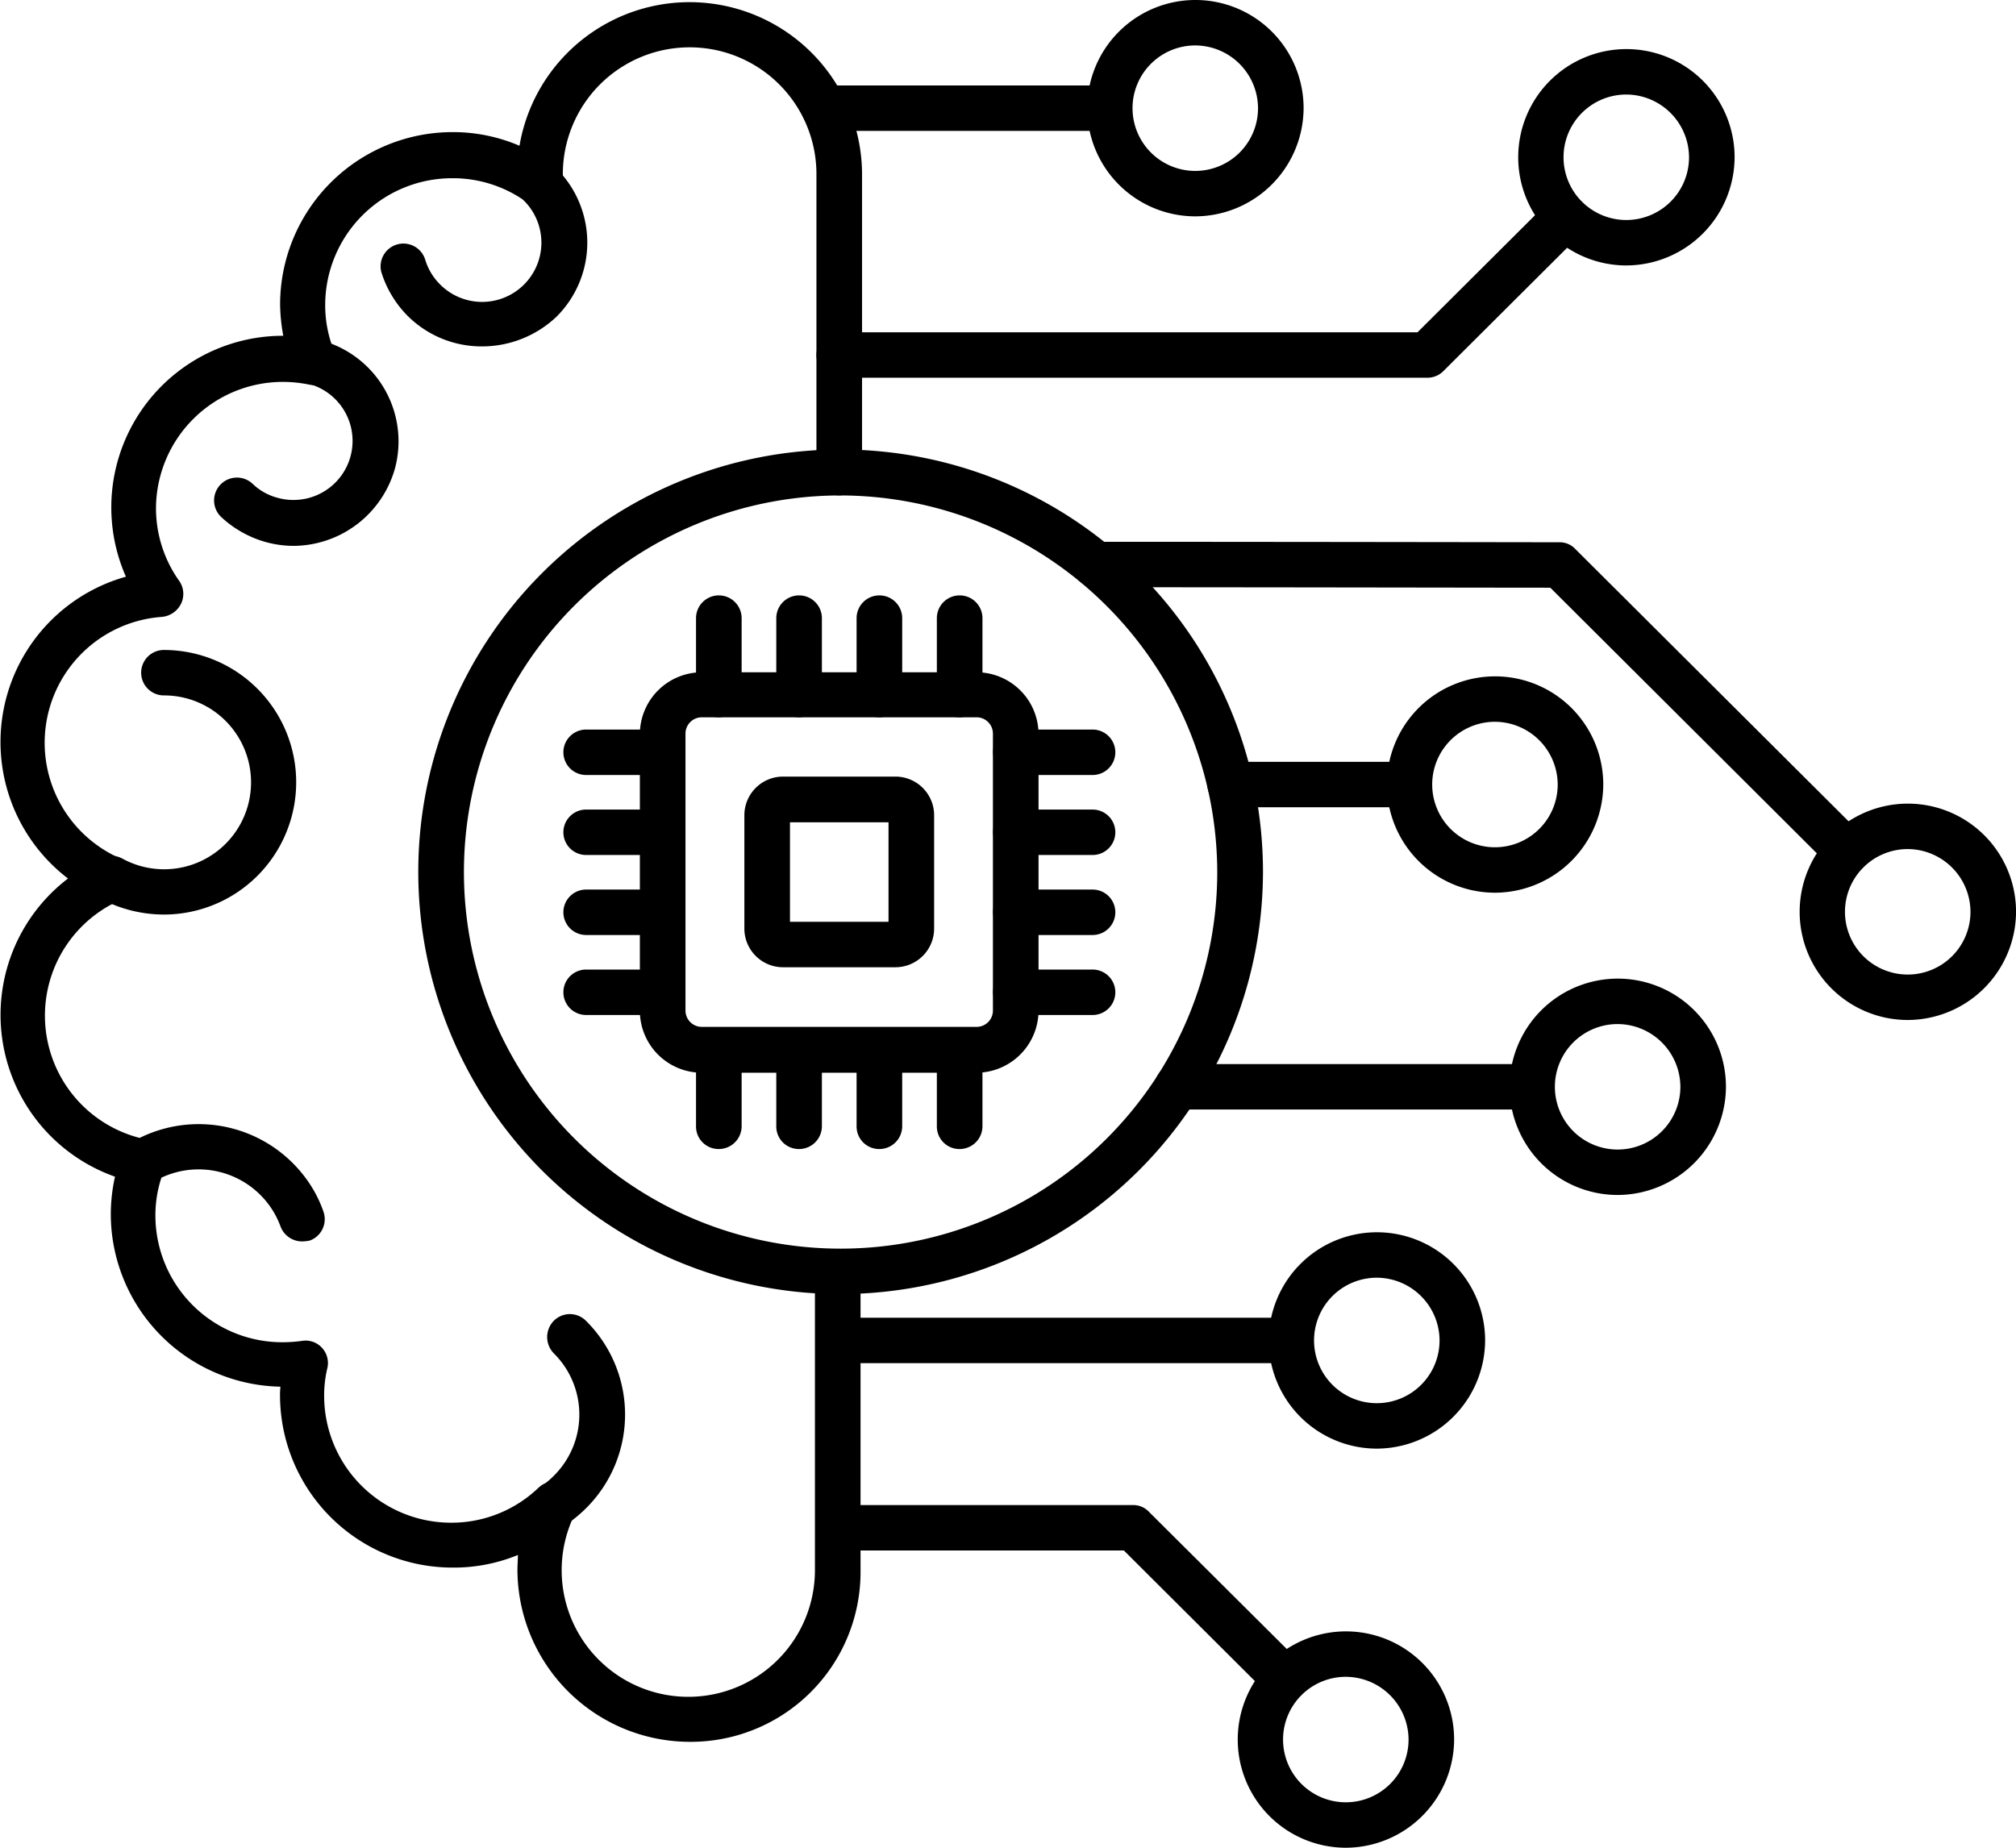
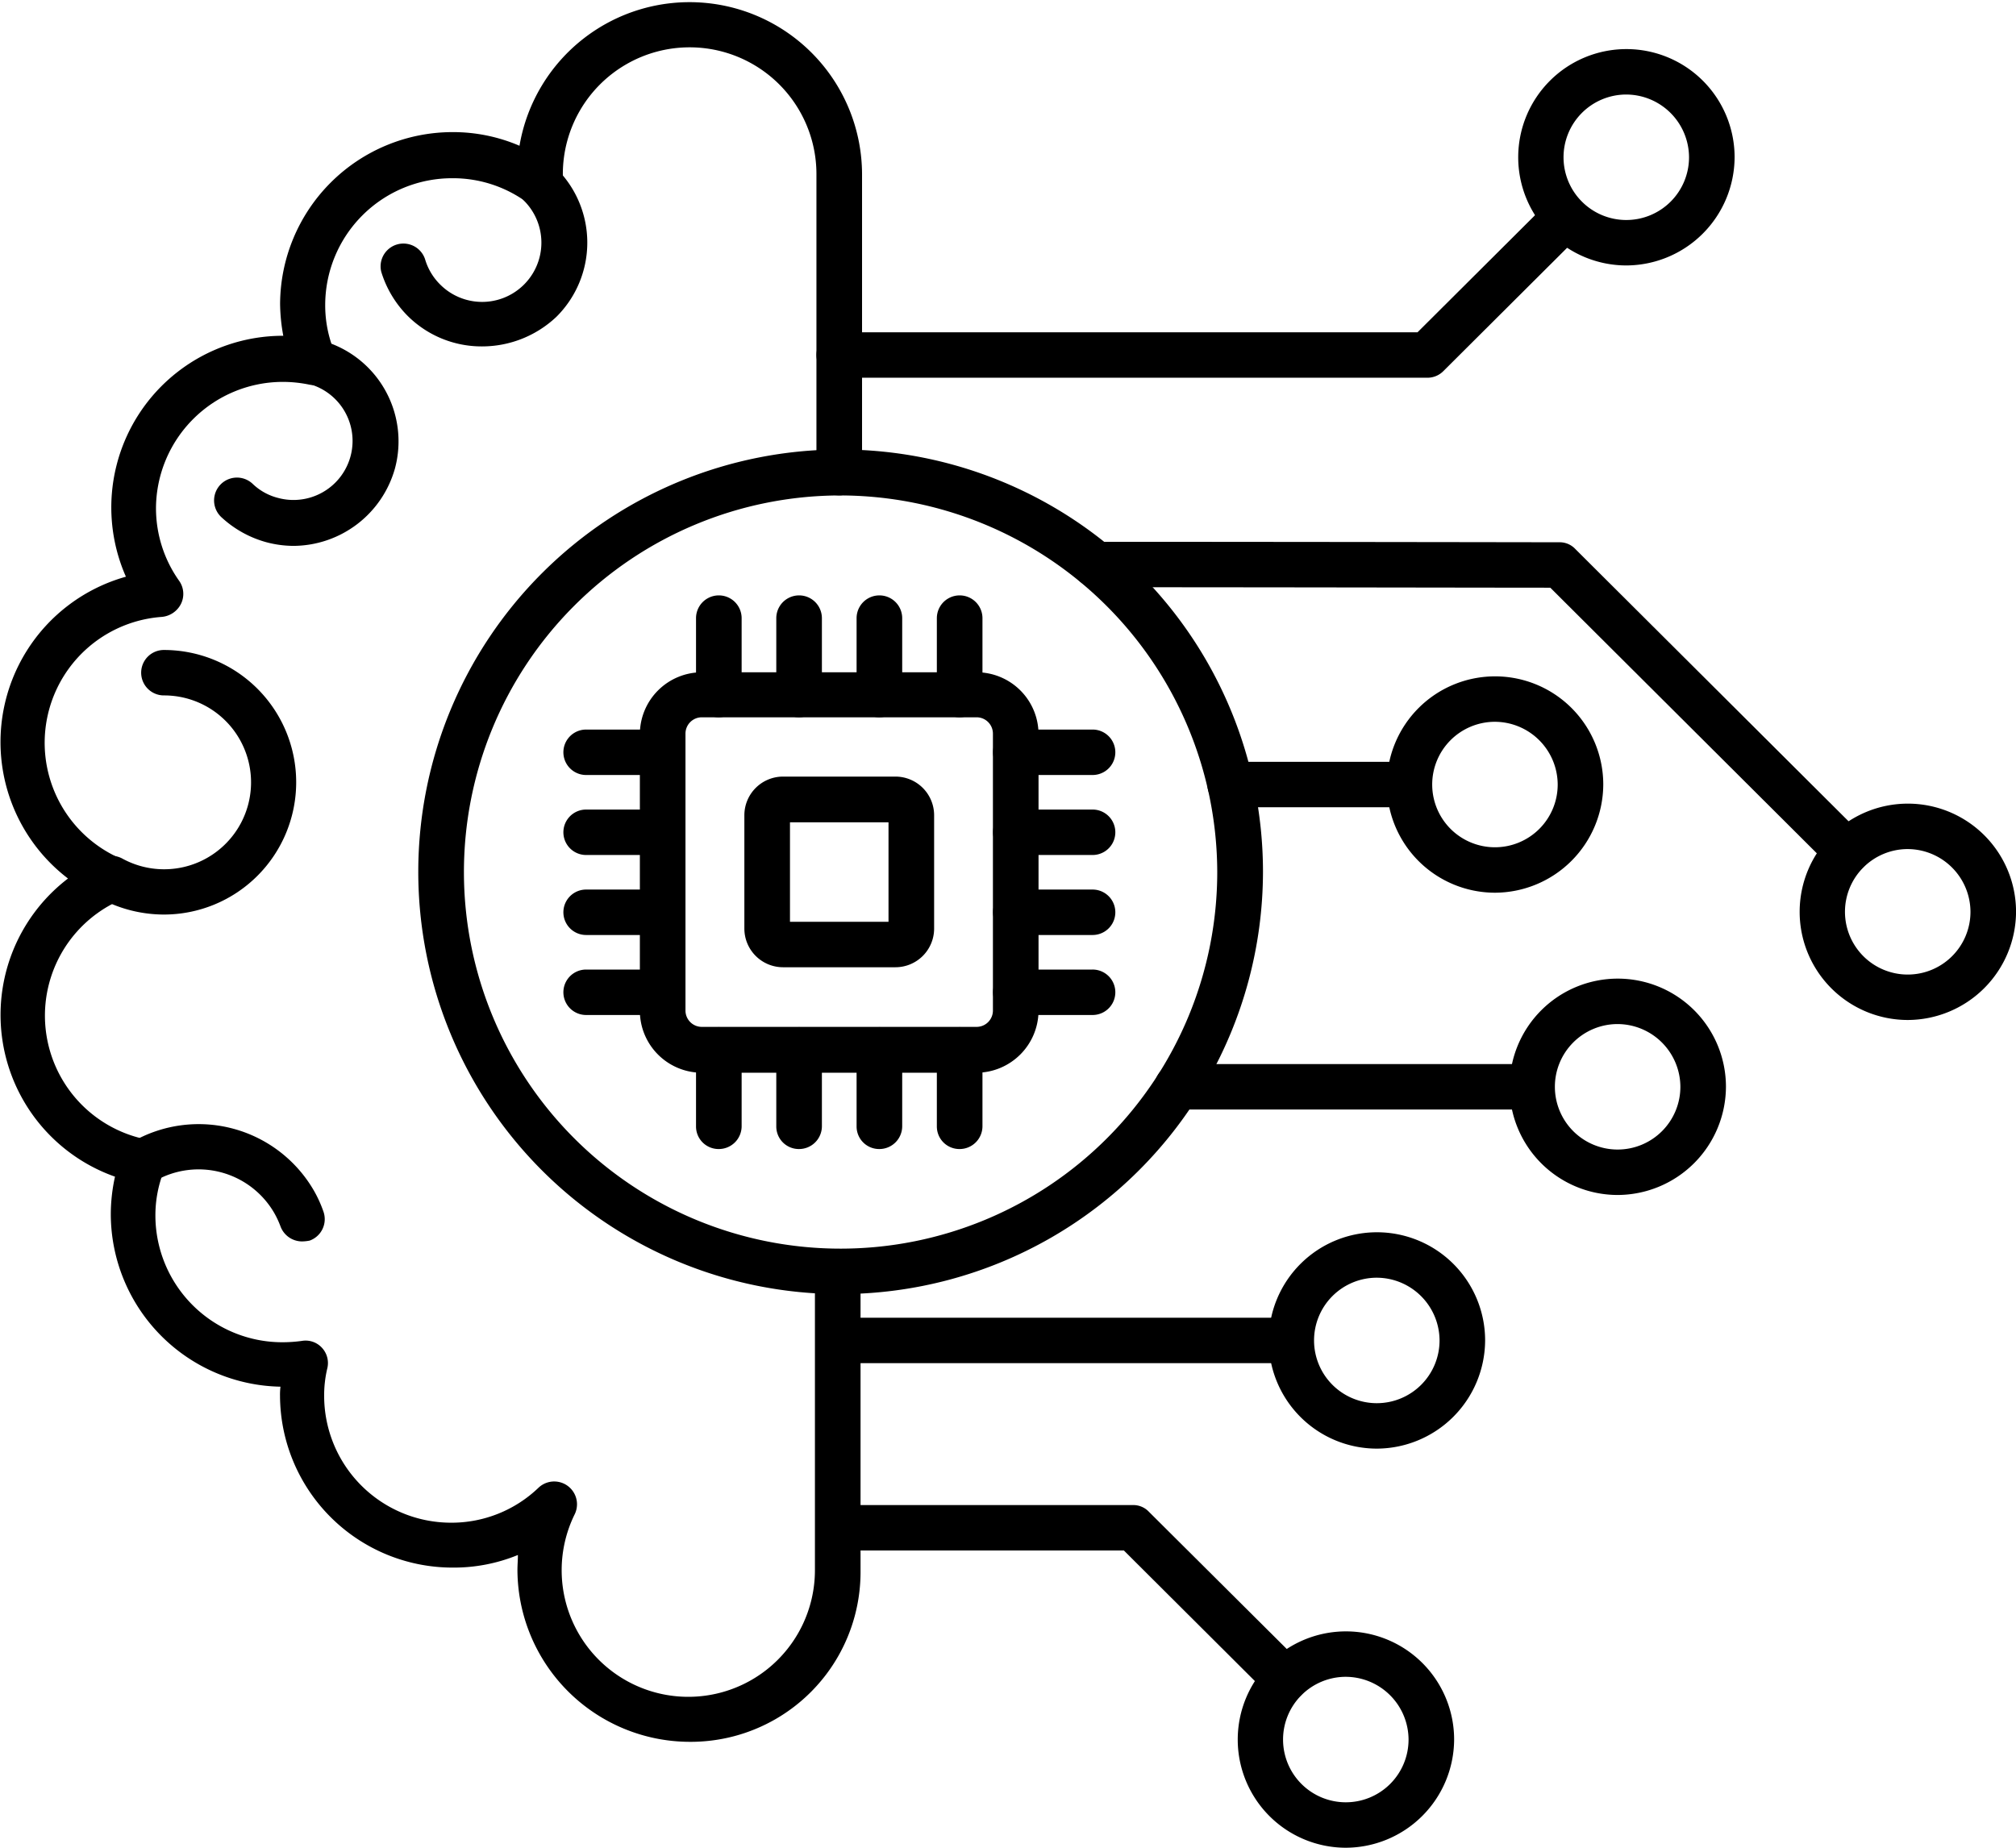
<svg xmlns="http://www.w3.org/2000/svg" width="48" height="44" viewBox="0 0 48 44">
  <g id="AI_Agent_" data-name="AI Agent " transform="translate(-4.3 -22.5)">
    <g id="Group_69417" data-name="Group 69417" transform="translate(13.355 26.347)">
      <path id="Path_202436" data-name="Path 202436" d="M90.108,62.439a2.494,2.494,0,0,1-1.77-.725,2.547,2.547,0,0,1-.63-1.05.543.543,0,0,1,1.043-.3,1.4,1.4,0,0,0,.358.6,1.411,1.411,0,1,0,2-1.992.554.554,0,0,1,0-.769.549.549,0,0,1,.771,0,2.49,2.49,0,0,1,0,3.529A2.577,2.577,0,0,1,90.108,62.439Z" transform="translate(-87.685 -58.037)" />
    </g>
    <g id="Group_69418" data-name="Group 69418" transform="translate(9.397 30.585)">
      <path id="Path_202437" data-name="Path 202437" d="M53.121,102.108a2.54,2.54,0,0,1-.641-.087,2.569,2.569,0,0,1-1.075-.6.544.544,0,1,1,.749-.79,1.352,1.352,0,0,0,.608.336,1.406,1.406,0,1,0,.728-2.717.538.538,0,1,1,.282-1.039,2.49,2.49,0,0,1,1.77,3.052A2.524,2.524,0,0,1,53.121,102.108Z" transform="translate(-51.235 -97.194)" />
    </g>
    <g id="Group_69419" data-name="Group 69419" transform="translate(6.407 37.978)">
      <path id="Path_202438" data-name="Path 202438" d="M25.5,171.8a3.218,3.218,0,0,1-1.51-.379.543.543,0,1,1,.521-.953,2.07,2.07,0,1,0,.988-3.886.541.541,0,1,1,0-1.082,3.15,3.15,0,1,1,0,6.3Z" transform="translate(-23.704 -165.5)" />
    </g>
    <g id="Group_69420" data-name="Group 69420" transform="translate(7.179 49.269)">
      <path id="Path_202439" data-name="Path 202439" d="M35.121,272.6a.549.549,0,0,1-.51-.357,2.18,2.18,0,0,0-.152-.325,2.082,2.082,0,0,0-2.834-.758.539.539,0,1,1-.543-.931,3.169,3.169,0,0,1,4.322,1.158,2.935,2.935,0,0,1,.228.5.542.542,0,0,1-.326.693A.959.959,0,0,1,35.121,272.6Z" transform="translate(-30.811 -269.807)" />
    </g>
    <g id="Group_69421" data-name="Group 69421" transform="translate(16.984 53.792)">
-       <path id="Path_202440" data-name="Path 202440" d="M121.639,316.666a.537.537,0,0,1-.445-.227.548.548,0,0,1,.13-.758,1.882,1.882,0,0,0,.271-.227,2.053,2.053,0,0,0,0-2.922.554.554,0,0,1,0-.769.539.539,0,0,1,.771,0,3.142,3.142,0,0,1,0,4.46,3.351,3.351,0,0,1-.424.357A.585.585,0,0,1,121.639,316.666Z" transform="translate(-121.096 -311.6)" />
-     </g>
+       </g>
    <g id="Group_69422" data-name="Group 69422" transform="translate(4.3 22.554)">
      <path id="Path_202441" data-name="Path 202441" d="M20.72,64.424a4.109,4.109,0,0,1-4.1-4.092c0-.119.011-.238.011-.357a4.025,4.025,0,0,1-1.564.3,4.109,4.109,0,0,1-4.1-4.092,1.52,1.52,0,0,1,.011-.216,4.117,4.117,0,0,1-4.04-4.092,4.166,4.166,0,0,1,.1-.909,4.086,4.086,0,0,1-1.119-7.1,4.089,4.089,0,0,1,1.379-7.187,4.087,4.087,0,0,1,3.747-5.737,4.371,4.371,0,0,1-.076-.758,4.109,4.109,0,0,1,4.1-4.092,4.009,4.009,0,0,1,1.6.325,4.107,4.107,0,0,1,8.156.671V34.2a.543.543,0,0,1-1.086,0V27.092a3.019,3.019,0,0,0-6.038,0,1.173,1.173,0,0,0,.011.195.547.547,0,0,1-.282.509.571.571,0,0,1-.586-.032,2.98,2.98,0,0,0-1.77-.574A3.022,3.022,0,0,0,12.043,30.2a2.888,2.888,0,0,0,.239,1.169.538.538,0,0,1-.087.552.553.553,0,0,1-.532.184,3.111,3.111,0,0,0-.63-.065,3.022,3.022,0,0,0-3.019,3.009,2.989,2.989,0,0,0,.554,1.732.539.539,0,0,1,.043.541.567.567,0,0,1-.456.314,3.006,3.006,0,0,0-1,5.748.543.543,0,0,1,0,1,3.007,3.007,0,0,0,.652,5.7.53.53,0,0,1,.369.271.557.557,0,0,1,.033.455A2.877,2.877,0,0,0,8,51.9a3.022,3.022,0,0,0,3.019,3.009,3.387,3.387,0,0,0,.467-.032.528.528,0,0,1,.478.162.534.534,0,0,1,.13.487,2.766,2.766,0,0,0-.076.671,3.022,3.022,0,0,0,3.019,3.009,2.991,2.991,0,0,0,2.085-.833.543.543,0,0,1,.858.639,3.015,3.015,0,1,0,5.723,1.331V53.232a.543.543,0,0,1,1.086,0v7.111a4.044,4.044,0,0,1-4.072,4.081Z" transform="translate(-4.3 -23)" />
    </g>
    <g id="Group_69423" data-name="Group 69423" transform="translate(14.204 33.205)">
      <path id="Path_202442" data-name="Path 202442" d="M105.578,141.511a10.056,10.056,0,1,1,10.089-10.056A10.071,10.071,0,0,1,105.578,141.511Zm0-19.018a8.968,8.968,0,1,0,9,8.962A8.988,8.988,0,0,0,105.578,122.493Z" transform="translate(-95.5 -121.4)" />
    </g>
    <g id="Group_69424" data-name="Group 69424" transform="translate(19.536 38.509)">
      <path id="Path_202443" data-name="Path 202443" d="M152.614,179.936h-6.538a1.476,1.476,0,0,1-1.477-1.472v-6.592a1.476,1.476,0,0,1,1.477-1.472h6.538a1.476,1.476,0,0,1,1.477,1.472v6.592A1.483,1.483,0,0,1,152.614,179.936Zm-6.538-8.464a.389.389,0,0,0-.391.39v6.592a.389.389,0,0,0,.391.39h6.538a.389.389,0,0,0,.391-.39v-6.592a.389.389,0,0,0-.391-.39Z" transform="translate(-144.6 -170.4)" />
    </g>
    <g id="Group_69425" data-name="Group 69425" transform="translate(20.872 36.68)">
      <path id="Path_202444" data-name="Path 202444" d="M157.443,156.4a.537.537,0,0,1-.543-.541v-1.818a.543.543,0,0,1,1.086,0v1.818A.544.544,0,0,1,157.443,156.4Z" transform="translate(-156.9 -153.5)" />
    </g>
    <g id="Group_69426" data-name="Group 69426" transform="translate(22.783 36.68)">
      <path id="Path_202445" data-name="Path 202445" d="M175.043,156.4a.537.537,0,0,1-.543-.541v-1.818a.543.543,0,0,1,1.086,0v1.818A.544.544,0,0,1,175.043,156.4Z" transform="translate(-174.5 -153.5)" />
    </g>
    <g id="Group_69427" data-name="Group 69427" transform="translate(24.695 36.68)">
      <path id="Path_202446" data-name="Path 202446" d="M192.643,156.4a.537.537,0,0,1-.543-.541v-1.818a.543.543,0,0,1,1.086,0v1.818A.544.544,0,0,1,192.643,156.4Z" transform="translate(-192.1 -153.5)" />
    </g>
    <g id="Group_69428" data-name="Group 69428" transform="translate(26.606 36.68)">
      <path id="Path_202447" data-name="Path 202447" d="M210.243,156.4a.537.537,0,0,1-.543-.541v-1.818a.543.543,0,0,1,1.086,0v1.818A.544.544,0,0,1,210.243,156.4Z" transform="translate(-209.7 -153.5)" />
    </g>
    <g id="Group_69429" data-name="Group 69429" transform="translate(27.942 39.873)">
      <path id="Path_202448" data-name="Path 202448" d="M224.378,184.082h-1.835a.541.541,0,1,1,0-1.082h1.824a.541.541,0,0,1,.011,1.082Z" transform="translate(-222 -183)" />
    </g>
    <g id="Group_69430" data-name="Group 69430" transform="translate(27.942 41.778)">
      <path id="Path_202449" data-name="Path 202449" d="M224.378,201.682h-1.835a.541.541,0,1,1,0-1.082h1.824a.541.541,0,0,1,.011,1.082Z" transform="translate(-222 -200.6)" />
    </g>
    <g id="Group_69431" data-name="Group 69431" transform="translate(27.942 43.683)">
      <path id="Path_202450" data-name="Path 202450" d="M224.378,219.282h-1.835a.541.541,0,1,1,0-1.082h1.824a.541.541,0,0,1,.011,1.082Z" transform="translate(-222 -218.2)" />
    </g>
    <g id="Group_69432" data-name="Group 69432" transform="translate(27.942 45.588)">
      <path id="Path_202451" data-name="Path 202451" d="M224.378,236.882h-1.835a.541.541,0,1,1,0-1.082h1.824a.541.541,0,0,1,.011,1.082Z" transform="translate(-222 -235.8)" />
    </g>
    <g id="Group_69433" data-name="Group 69433" transform="translate(26.606 46.962)">
      <path id="Path_202452" data-name="Path 202452" d="M210.243,251.4a.537.537,0,0,1-.543-.541v-1.818a.543.543,0,0,1,1.086,0v1.818A.544.544,0,0,1,210.243,251.4Z" transform="translate(-209.7 -248.5)" />
    </g>
    <g id="Group_69434" data-name="Group 69434" transform="translate(24.695 46.962)">
      <path id="Path_202453" data-name="Path 202453" d="M192.643,251.4a.537.537,0,0,1-.543-.541v-1.818a.543.543,0,0,1,1.086,0v1.818A.544.544,0,0,1,192.643,251.4Z" transform="translate(-192.1 -248.5)" />
    </g>
    <g id="Group_69435" data-name="Group 69435" transform="translate(22.783 46.962)">
      <path id="Path_202454" data-name="Path 202454" d="M175.043,251.4a.537.537,0,0,1-.543-.541v-1.818a.543.543,0,0,1,1.086,0v1.818A.544.544,0,0,1,175.043,251.4Z" transform="translate(-174.5 -248.5)" />
    </g>
    <g id="Group_69436" data-name="Group 69436" transform="translate(20.872 46.962)">
      <path id="Path_202455" data-name="Path 202455" d="M157.443,251.4a.537.537,0,0,1-.543-.541v-1.818a.543.543,0,0,1,1.086,0v1.818A.544.544,0,0,1,157.443,251.4Z" transform="translate(-156.9 -248.5)" />
    </g>
    <g id="Group_69437" data-name="Group 69437" transform="translate(17.712 45.588)">
      <path id="Path_202456" data-name="Path 202456" d="M130.167,236.882h-1.824a.541.541,0,1,1,0-1.082h1.824a.541.541,0,1,1,0,1.082Z" transform="translate(-127.8 -235.8)" />
    </g>
    <g id="Group_69438" data-name="Group 69438" transform="translate(17.712 43.683)">
      <path id="Path_202457" data-name="Path 202457" d="M130.167,219.282h-1.824a.541.541,0,1,1,0-1.082h1.824a.541.541,0,1,1,0,1.082Z" transform="translate(-127.8 -218.2)" />
    </g>
    <g id="Group_69439" data-name="Group 69439" transform="translate(17.712 41.778)">
      <path id="Path_202458" data-name="Path 202458" d="M130.167,201.682h-1.824a.541.541,0,1,1,0-1.082h1.824a.541.541,0,1,1,0,1.082Z" transform="translate(-127.8 -200.6)" />
    </g>
    <g id="Group_69440" data-name="Group 69440" transform="translate(17.712 39.873)">
      <path id="Path_202459" data-name="Path 202459" d="M130.167,184.082h-1.824a.541.541,0,1,1,0-1.082h1.824a.541.541,0,1,1,0,1.082Z" transform="translate(-127.8 -183)" />
    </g>
    <g id="Group_69441" data-name="Group 69441" transform="translate(22.023 40.998)">
      <path id="Path_202460" data-name="Path 202460" d="M171.095,197.935h-2.672a.921.921,0,0,1-.923-.92v-2.7a.921.921,0,0,1,.923-.92h2.672a.921.921,0,0,1,.923.92v2.7A.921.921,0,0,1,171.095,197.935Zm-2.509-1.082h2.346v-2.37h-2.346Z" transform="translate(-167.5 -193.4)" />
    </g>
    <g id="Group_69442" data-name="Group 69442" transform="translate(23.381 24.535)">
-       <path id="Path_202461" data-name="Path 202461" d="M187.33,42.382h-6.787a.541.541,0,1,1,0-1.082h6.787a.537.537,0,0,1,.543.541A.544.544,0,0,1,187.33,42.382Z" transform="translate(-180 -41.3)" />
-     </g>
+       </g>
    <g id="Group_69443" data-name="Group 69443" transform="translate(23.739 27.141)">
      <path id="Path_202462" data-name="Path 202462" d="M197.841,69.729h-14a.541.541,0,1,1,0-1.082h13.77l3.128-3.117a.559.559,0,0,1,.771,0,.535.535,0,0,1,0,.769l-3.28,3.269A.534.534,0,0,1,197.841,69.729Z" transform="translate(-183.3 -65.375)" />
    </g>
    <g id="Group_69444" data-name="Group 69444" transform="translate(29.831 35.402)">
      <path id="Path_202463" data-name="Path 202463" d="M257.84,149.612a.51.51,0,0,1-.38-.162l-6.679-6.657c-1.195,0-6.842-.011-10.751-.011h-.087a.541.541,0,1,1,0-1.082c4.366,0,10.99.011,11.055.011a.51.51,0,0,1,.38.162l6.842,6.819a.535.535,0,0,1,0,.768A.517.517,0,0,1,257.84,149.612Z" transform="translate(-239.4 -141.7)" />
    </g>
    <g id="Group_69445" data-name="Group 69445" transform="translate(33.046 40.641)">
      <path id="Path_202464" data-name="Path 202464" d="M273.8,191.182h-4.257a.541.541,0,1,1,0-1.082H273.8a.541.541,0,1,1,0,1.082Z" transform="translate(-269 -190.1)" />
    </g>
    <g id="Group_69446" data-name="Group 69446" transform="translate(31.786 47.839)">
      <path id="Path_202465" data-name="Path 202465" d="M266.381,257.682h-8.438a.541.541,0,1,1,0-1.082h8.438a.541.541,0,1,1,0,1.082Z" transform="translate(-257.4 -256.6)" />
    </g>
    <g id="Group_69447" data-name="Group 69447" transform="translate(23.739 53.879)">
      <path id="Path_202466" data-name="Path 202466" d="M194.594,313.482H183.843a.541.541,0,1,1,0-1.082h10.751a.537.537,0,0,1,.543.541A.544.544,0,0,1,194.594,313.482Z" transform="translate(-183.3 -312.4)" />
    </g>
    <g id="Group_69448" data-name="Group 69448" transform="translate(23.739 58.339)">
      <path id="Path_202467" data-name="Path 202467" d="M194.453,358.287a.51.51,0,0,1-.38-.162l-3.453-3.442h-6.776a.541.541,0,1,1,0-1.082h6.994a.51.51,0,0,1,.38.162l3.616,3.6a.535.535,0,0,1,0,.768.544.544,0,0,1-.38.152Z" transform="translate(-183.3 -353.6)" />
    </g>
    <g id="Group_69449" data-name="Group 69449" transform="translate(30.168 22.5)">
-       <path id="Path_202468" data-name="Path 202468" d="M245.085,27.652a2.576,2.576,0,1,1,2.585-2.576A2.587,2.587,0,0,1,245.085,27.652Zm0-4.07a1.494,1.494,0,1,0,1.5,1.494A1.5,1.5,0,0,0,245.085,23.582Z" transform="translate(-242.5 -22.5)" />
-     </g>
+       </g>
    <g id="Group_69450" data-name="Group 69450" transform="translate(40.43 23.669)">
      <path id="Path_202469" data-name="Path 202469" d="M339.585,38.452a2.576,2.576,0,1,1,2.585-2.576A2.587,2.587,0,0,1,339.585,38.452Zm0-4.07a1.494,1.494,0,1,0,1.5,1.494A1.5,1.5,0,0,0,339.585,34.382Z" transform="translate(-337 -33.3)" />
    </g>
    <g id="Group_69451" data-name="Group 69451" transform="translate(47.131 41.637)">
      <path id="Path_202470" data-name="Path 202470" d="M401.285,204.452a2.576,2.576,0,1,1,2.585-2.576A2.587,2.587,0,0,1,401.285,204.452Zm0-4.07a1.494,1.494,0,1,0,1.5,1.494A1.5,1.5,0,0,0,401.285,200.382Z" transform="translate(-398.7 -199.3)" />
    </g>
    <g id="Group_69452" data-name="Group 69452" transform="translate(37.303 38.606)">
      <path id="Path_202471" data-name="Path 202471" d="M310.785,176.452a2.576,2.576,0,1,1,2.585-2.576A2.587,2.587,0,0,1,310.785,176.452Zm0-4.07a1.494,1.494,0,1,0,1.5,1.494A1.5,1.5,0,0,0,310.785,172.382Z" transform="translate(-308.2 -171.3)" />
    </g>
    <g id="Group_69453" data-name="Group 69453" transform="translate(40.224 45.804)">
      <path id="Path_202472" data-name="Path 202472" d="M337.685,242.952a2.576,2.576,0,1,1,2.585-2.576A2.587,2.587,0,0,1,337.685,242.952Zm0-4.07a1.494,1.494,0,1,0,1.5,1.494A1.5,1.5,0,0,0,337.685,238.882Z" transform="translate(-335.1 -237.8)" />
    </g>
    <g id="Group_69454" data-name="Group 69454" transform="translate(34.49 51.844)">
      <path id="Path_202473" data-name="Path 202473" d="M284.885,298.752a2.576,2.576,0,1,1,2.585-2.576A2.587,2.587,0,0,1,284.885,298.752Zm0-4.07a1.494,1.494,0,1,0,1.5,1.494A1.5,1.5,0,0,0,284.885,294.682Z" transform="translate(-282.3 -293.6)" />
    </g>
    <g id="Group_69455" data-name="Group 69455" transform="translate(33.752 61.348)">
      <path id="Path_202474" data-name="Path 202474" d="M278.085,386.552a2.576,2.576,0,1,1,2.585-2.576A2.587,2.587,0,0,1,278.085,386.552Zm0-4.07a1.494,1.494,0,1,0,1.5,1.494A1.5,1.5,0,0,0,278.085,382.482Z" transform="translate(-275.5 -381.4)" />
    </g>
  </g>
</svg>